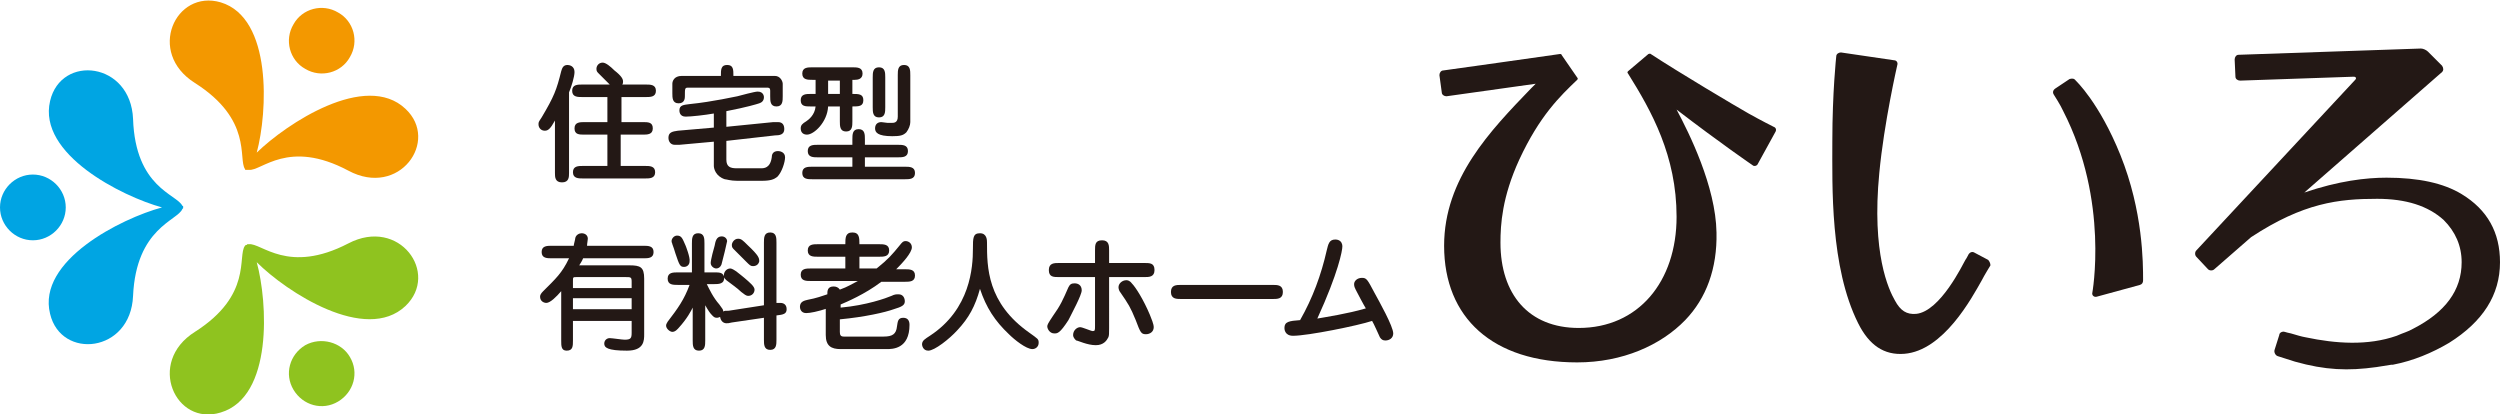
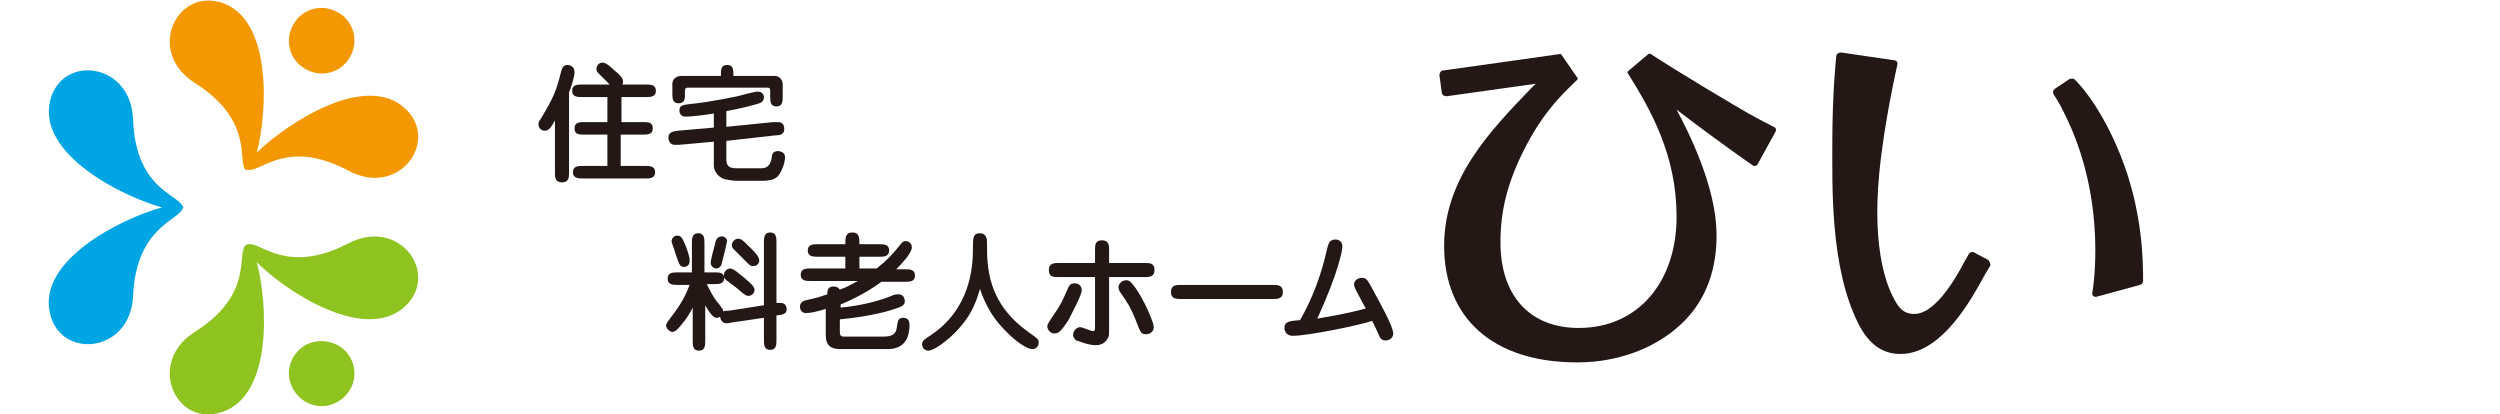
<svg xmlns="http://www.w3.org/2000/svg" version="1.1" x="0px" y="0px" width="319.4px" height="52.9px" viewBox="0 0 319.4 52.9" style="enable-background:new 0 0 319.4 52.9;" xml:space="preserve">
  <style type="text/css">
	.st0{opacity:0.2;}
	.st1{fill:#E38C12;}
	.st2{fill:#1C94CC;}
	.st3{fill:#82B328;}
	.st4{fill:#F3F3EB;}
	.st5{fill:#FFF4D6;}
	.st6{fill:#858636;}
	.st7{fill:none;stroke:#858636;stroke-miterlimit:10;}
	.st8{fill:none;stroke:#AEAEAE;stroke-miterlimit:10;}
	.st9{fill:#FEF5E5;}
	.st10{fill:none;stroke:#F39800;stroke-miterlimit:10;}
	.st11{fill:none;stroke:#858636;stroke-width:2;stroke-linecap:round;stroke-miterlimit:10;}
	.st12{fill:none;stroke:#858636;stroke-width:2;stroke-linecap:round;stroke-miterlimit:10;stroke-dasharray:4.97,4.97;}
	.st13{fill:#FFFFFF;}
	.st14{fill:none;stroke:#858636;stroke-linecap:round;stroke-linejoin:round;stroke-miterlimit:10;}
	.st15{fill:none;stroke:#FFFFFF;stroke-linecap:round;stroke-miterlimit:10;}
	.st16{fill:none;stroke:#858636;stroke-linecap:round;stroke-miterlimit:10;}
	.st17{fill:none;stroke:#858636;stroke-linecap:round;stroke-miterlimit:10;stroke-dasharray:3,3;}
	.st18{fill:none;stroke:#858636;stroke-width:2;stroke-linecap:round;stroke-miterlimit:10;stroke-dasharray:4.973,4.973;}
	.st19{fill:#FBE0B2;}
	.st20{fill:#F8C166;}
	.st21{fill:#F1905C;}
	.st22{fill:#F4A23B;}
	.st23{fill:#FFE8A9;}
	.st24{opacity:0.5;}
	.st25{opacity:0.3;}
	.st26{opacity:0.15;}
	.st27{fill:#F08300;}
	.st28{fill-rule:evenodd;clip-rule:evenodd;fill:#E60012;}
	.st29{fill:none;stroke:#FFFFFF;stroke-width:2.454;stroke-miterlimit:10;}
	.st30{fill-rule:evenodd;clip-rule:evenodd;fill:#00853C;}
	.st31{clip-path:url(#SVGID_00000001663313259042049160000010541368754977793187_);}
	.st32{fill:none;stroke:#E60012;stroke-width:12.707;stroke-linecap:round;stroke-linejoin:round;}
	.st33{fill:#E7380D;}
	.st34{fill:none;stroke:#E7380D;stroke-width:12.707;stroke-linecap:round;stroke-linejoin:round;}
	.st35{fill:#E60012;}
	.st36{fill:#E7E7D7;}
	.st37{fill:#F29600;}
	.st38{fill:#00A4E3;}
	.st39{fill:#8DC21F;}
	.st40{fill:#231815;}
	.st41{fill:#F39800;}
	.st42{fill:#00A5E3;}
	.st43{fill:#8FC31F;}
	.st44{fill:#FFFFFF;stroke:#858636;stroke-miterlimit:10;}
	.st45{fill:none;stroke:#858636;stroke-width:1.5;stroke-linecap:round;stroke-linejoin:round;stroke-miterlimit:10;}
</style>
  <g id="背景">
</g>
  <g id="文字">
    <g>
      <g>
        <g>
          <path class="st41" d="M51.8,13.9c-5.1-4.8-15.2,1.9-19,5.6c1.4-5.2,2-17.2-4.6-19.2c-5.8-1.7-9.5,6.4-3.3,10.3      c7.4,4.7,5.5,9.7,6.4,11c0,0.1,0,0.1,0.1,0.1c0,0,0.1,0,0.1,0c0,0,0,0,0.1,0c0.1,0,0.1,0,0.2,0c1.6,0.2,5-4,12.7,0.1      C51,25.3,56.2,18,51.8,13.9z" />
          <path class="st41" d="M39,8.8c2,1.2,4.6,0.5,5.7-1.5c1.2-2,0.5-4.6-1.5-5.7c-2-1.2-4.6-0.5-5.7,1.5C36.3,5.1,37,7.7,39,8.8z" />
        </g>
        <g>
          <path class="st42" d="M23.4,26.4c0-0.1,0-0.1-0.1-0.1c-0.7-1.5-6-2.3-6.3-11.1c-0.3-7.3-9.2-8.3-10.6-2.3      c-1.6,6.8,9.2,12.2,14.3,13.6c-5.2,1.4-16,6.8-14.3,13.6c1.4,5.9,10.3,5,10.6-2.3c0.4-8.7,5.7-9.6,6.3-11.1c0,0,0.1-0.1,0.1-0.1      C23.4,26.5,23.4,26.5,23.4,26.4C23.4,26.4,23.4,26.4,23.4,26.4z" />
-           <path class="st38" d="M8.4,26.5c0-2.3-1.9-4.2-4.2-4.2c-2.3,0-4.2,1.9-4.2,4.2c0,2.3,1.9,4.2,4.2,4.2      C6.5,30.7,8.4,28.8,8.4,26.5z" />
        </g>
        <g>
          <path class="st43" d="M44.5,31.1c-7.7,4-11.1-0.1-12.7,0.1c-0.1,0-0.1,0-0.2,0c0,0,0,0-0.1,0.1c0,0,0,0-0.1,0      c0,0-0.1,0.1-0.1,0.1c-1,1.3,1,6.3-6.4,11c-6.2,3.9-2.5,12.1,3.3,10.3c6.7-2,6-14.1,4.6-19.2c3.8,3.8,13.9,10.4,19,5.6      C56.2,34.9,51,27.7,44.5,31.1z" />
          <path class="st43" d="M39,44.1c-2,1.2-2.7,3.7-1.5,5.7c1.2,2,3.7,2.7,5.7,1.5c2-1.2,2.7-3.7,1.5-5.7C43.6,43.7,41,43,39,44.1z" />
        </g>
      </g>
      <g>
-         <path class="st40" d="M314.5,24.8c-2.3-1.4-5.5-2.1-9.6-2.1c-2.6,0-6.1,0.4-10.5,1.9L312,9.2c0.2-0.2,0.2-0.5,0-0.8l-1.8-1.8     c-0.2-0.2-0.6-0.4-0.9-0.4l-23.3,0.8c-0.3,0-0.5,0.3-0.5,0.6l0.1,2.2c0,0.3,0.3,0.5,0.6,0.5l14.5-0.5c0.3,0,0.4,0.2,0.2,0.4     l-20.3,21.8c-0.2,0.2-0.2,0.6,0,0.8l1.5,1.6c0.2,0.2,0.6,0.2,0.8,0l4.7-4.1c6.7-4.4,11.2-4.9,16.1-4.9c3.7,0,6.5,0.9,8.5,2.7     c1.5,1.5,2.3,3.3,2.3,5.4c0,3.6-2.1,6.4-6.2,8.5c-0.7,0.4-1.2,0.5-2.1,0.9c-3.7,1.3-7.8,1-11.6,0.2c-0.6-0.1-1.2-0.3-1.9-0.5     c-0.1,0-0.8-0.2-0.8-0.2c-0.3-0.1-0.7,0.1-0.7,0.4l-0.6,1.9c-0.1,0.3,0.1,0.7,0.4,0.8c0,0,1.6,0.5,2.2,0.7     c3.9,1.1,6.8,1.2,10.4,0.7c0.7-0.1,1.3-0.2,1.9-0.3c0.1,0,0.1,0,0.2,0c0,0,0,0,0,0c2.6-0.5,5-1.5,7.2-2.8     c4.3-2.7,6.5-6.1,6.5-10.3C319.4,29.7,317.8,26.8,314.5,24.8z" />
        <g>
          <g>
            <path class="st40" d="M254,33.2l-1.7-0.9c-0.3-0.2-0.6-0.1-0.8,0.2c0,0-0.3,0.6-0.4,0.7c-0.3,0.5-3.2,6.6-6.3,6.9       c-1.2,0.1-2-0.4-2.7-1.7c-0.8-1.4-3-6-2-16.3c0.6-6.4,2.3-13.8,2.3-13.8c0.1-0.3-0.1-0.6-0.4-0.6l-6.8-1       c-0.3,0-0.6,0.2-0.6,0.5c0,0-0.5,4.6-0.5,10.8c0,5.8-0.3,16.1,3.3,23.3c1.4,2.8,3.3,4.1,5.9,3.9c5-0.4,8.6-7.1,9.9-9.4       c0.3-0.6,1.1-1.9,1.1-1.9C254.3,33.7,254.2,33.4,254,33.2z" />
          </g>
          <g>
            <path class="st40" d="M262.6,11.3c-0.3,0.2-0.4,0.5-0.2,0.8c0,0,0.9,1.4,1.2,2.1c5.9,11.5,3.7,23.3,3.7,23.3       c0,0.3,0.3,0.5,0.6,0.4l5.5-1.5c0.3-0.1,0.4-0.3,0.4-0.6c0-2.2,0-8.8-2.9-16c-2.7-6.7-5.7-9.5-5.7-9.5       c-0.2-0.3-0.5-0.3-0.8-0.2L262.6,11.3z" />
          </g>
        </g>
        <path class="st40" d="M226.6,16.2c0,0-1.6-0.8-3.2-1.7c-1.6-0.9-9-5.3-12.5-7.6c-0.1-0.1-0.2,0-0.3,0L208,9.1     c-0.1,0.1-0.1,0.2,0,0.3c3,4.8,6.2,10.5,6.2,18.3c0,8.3-4.9,14.2-12.5,14.2c-6.4,0-10-4.3-10-10.9c0-2.3,0.2-5.8,2.4-10.6     c2.6-5.6,5.2-8.1,7.4-10.2c0.1-0.1,0.1-0.2,0-0.3l-2-2.9c0-0.1-0.1-0.1-0.2-0.1C198,7.1,184.4,9,184.4,9c-0.3,0-0.5,0.3-0.5,0.6     l0.3,2.2c0,0.3,0.3,0.5,0.6,0.5l11.4-1.6l-0.6,0.6c-5.2,5.4-11.1,11.5-11.1,20.1c0,9.2,6.2,14.9,17,14.9c5.8,0,10.7-2.2,13.8-5.4     c2.7-2.8,4.1-6.6,4-11.2c-0.1-5.9-3.5-12.7-5.1-15.7c5.6,4.3,9.7,7.1,9.7,7.1c0.2,0.2,0.6,0.1,0.7-0.2l2.2-4     C227,16.6,226.9,16.3,226.6,16.2z" />
      </g>
      <g>
        <g>
          <path class="st40" d="M72.7,22.1c0,0.5,0,1.2-0.9,1.2c-0.9,0-0.9-0.7-0.9-1.2v-6.7c-0.6,1.1-0.9,1.3-1.3,1.3      c-0.5,0-0.8-0.4-0.8-0.8c0-0.3,0-0.3,0.4-0.9c1.6-2.7,1.9-3.5,2.5-5.9c0.1-0.3,0.2-0.8,0.8-0.8c0.2,0,0.9,0.1,0.9,0.9      c0,0.6-0.4,1.9-0.7,2.6V22.1z M79.3,15.6h2.8c0.7,0,1.3,0,1.3,0.8c0,0.8-0.7,0.8-1.3,0.8h-2.8v4h3.1c0.6,0,1.3,0,1.3,0.8      c0,0.8-0.7,0.8-1.3,0.8h-7.9c-0.6,0-1.3,0-1.3-0.8c0-0.8,0.7-0.8,1.3-0.8h3.1v-4h-2.9c-0.7,0-1.3,0-1.3-0.8      c0-0.8,0.7-0.8,1.3-0.8h2.9v-3.2h-3.2c-0.6,0-1.3,0-1.3-0.8c0-0.8,0.7-0.8,1.3-0.8h3.5c-0.2-0.2-1.2-1.2-1.4-1.4      c-0.2-0.2-0.3-0.3-0.3-0.6C76.2,8.4,76.5,8,77,8c0.4,0,1,0.5,1.5,1c0.9,0.7,1.1,1.1,1.1,1.4c0,0.1,0,0.3-0.1,0.4h3      c0.6,0,1.3,0,1.3,0.8c0,0.8-0.7,0.8-1.3,0.8h-3.1V15.6z" />
          <path class="st40" d="M92.8,16.2l6-0.6c0.4,0,0.4,0,0.6,0c0.6,0,0.8,0.4,0.8,0.9c0,0.7-0.6,0.8-1.2,0.8L92.8,18v2.4      c0,0.9,0.5,1.1,1.3,1.1h3.1c0.4,0,1.2,0,1.4-1.4c0-0.3,0.1-0.8,0.8-0.8c0.2,0,0.9,0.1,0.9,0.8c0,0.6-0.4,1.9-1,2.5      c-0.4,0.3-0.8,0.5-2,0.5h-3.1c-0.9,0-1.4-0.2-1.6-0.2c-1.2-0.4-1.4-1.4-1.4-1.7v-3.1l-4.4,0.4c-0.4,0-0.4,0-0.6,0      c-0.5,0-0.8-0.4-0.8-0.9c0-0.7,0.5-0.8,1.2-0.9l4.6-0.4v-1.8c-1.1,0.2-2.9,0.4-3.6,0.4c-0.8,0-0.8-0.7-0.8-0.8      c0-0.7,0.6-0.7,1.3-0.8c3-0.3,6-1,6.1-1c0.4-0.1,2.2-0.6,2.6-0.6c0.8,0,0.8,0.7,0.8,0.7c0,0.5-0.3,0.7-0.6,0.8      c-0.3,0.1-1.6,0.5-4.2,1V16.2z M92.1,9.7c0-0.8,0-1.4,0.8-1.4s0.8,0.6,0.8,1.4H99c0.7,0,1,0.7,1,1v1.6c0,0.6,0,1.3-0.8,1.3      c-0.8,0-0.8-0.7-0.8-1.3v-0.7c0-0.4-0.2-0.4-0.4-0.4H87.9c-0.4,0-0.4,0.1-0.4,1.1c0,0.2,0,0.9-0.8,0.9c-0.8,0-0.8-0.7-0.8-1.3      v-1.2c0-0.3,0.2-1,1.2-1H92.1z" />
-           <path class="st40" d="M108.9,12c0.8,0,1.4,0,1.4,0.8s-0.6,0.8-1.4,0.8v1.9c0,0.6,0,1.3-0.8,1.3c-0.8,0-0.8-0.7-0.8-1.3v-1.9      h-1.5c-0.1,2-1.8,3.6-2.7,3.6c-0.4,0-0.8-0.2-0.8-0.8c0-0.4,0.2-0.6,0.7-0.9c0.3-0.2,1.1-0.8,1.2-1.9h-0.6c-0.7,0-1.3,0-1.3-0.8      s0.7-0.8,1.3-0.8h0.6v-1.8h-0.4c-0.6,0-1.3,0-1.3-0.8c0-0.8,0.7-0.8,1.3-0.8h5.1c0.6,0,1.3,0,1.3,0.8c0,0.7-0.6,0.8-1,0.8h-0.3      V12z M114.7,18.5c0.6,0,1.3,0,1.3,0.8c0,0.8-0.7,0.8-1.3,0.8h-4.2v1.2h5.1c0.6,0,1.3,0,1.3,0.8c0,0.8-0.7,0.8-1.3,0.8h-11.8      c-0.6,0-1.3,0-1.3-0.8c0-0.8,0.7-0.8,1.3-0.8h5.1v-1.2h-4.4c-0.6,0-1.3,0-1.3-0.8c0-0.8,0.7-0.8,1.3-0.8h4.4v-0.7      c0-0.6,0-1.3,0.8-1.3c0.8,0,0.8,0.7,0.8,1.3v0.7H114.7z M107.3,10.3h-1.5V12h1.5V10.3z M113.1,13.7c0,0.6,0,1.3-0.8,1.3      c-0.8,0-0.8-0.7-0.8-1.3V9.9c0-0.6,0-1.3,0.8-1.3c0.8,0,0.8,0.7,0.8,1.3V13.7z M116.3,15.6c0,0.4-0.2,0.9-0.5,1.3      c-0.4,0.4-0.8,0.5-1.8,0.5c-1.9,0-2.2-0.5-2.2-1c0-0.5,0.3-0.8,0.8-0.8c0.1,0,0.7,0.1,0.8,0.1c0.2,0,0.4,0,0.5,0      c0.3,0,0.8,0,0.8-0.8V9.6c0-0.6,0-1.3,0.8-1.3c0.8,0,0.8,0.7,0.8,1.3V15.6z" />
-           <path class="st40" d="M82.2,31.4c0.6,0,1.3,0,1.3,0.8c0,0.8-0.7,0.8-1.3,0.8h-7.7c-0.2,0.5-0.4,0.7-0.5,0.9h6.4      c1.4,0,1.9,0.2,1.9,1.7v7.1c0,0.8,0,2.1-2.2,2.1c-2.5,0-2.9-0.4-2.9-0.9c0-0.4,0.3-0.7,0.7-0.7c0.3,0,1.6,0.2,1.9,0.2      c0.8,0,0.9-0.2,0.9-0.9V41h-7.5v2.5c0,0.7,0,1.3-0.8,1.3c-0.7,0-0.7-0.6-0.7-1.3v-6.3c-0.6,0.7-1.4,1.5-1.9,1.5      c-0.3,0-0.8-0.2-0.8-0.8c0-0.2,0.1-0.4,0.4-0.7c1.6-1.6,2.4-2.3,3.3-4.2h-2.2c-0.6,0-1.3,0-1.3-0.8c0-0.8,0.7-0.8,1.3-0.8h2.8      c0-0.2,0.2-0.8,0.2-1c0.1-0.4,0.5-0.6,0.8-0.6c0.5,0,0.8,0.3,0.8,0.7c0,0.2-0.1,0.6-0.1,0.9H82.2z M80.7,36.7V36      c0-0.6-0.1-0.6-0.8-0.6h-6.2c-0.5,0-0.5,0-0.5,0.5v0.9H80.7z M73.2,38.1v1.4h7.5v-1.4H73.2z" />
          <path class="st40" d="M97.6,39v-8c0-0.6,0-1.3,0.8-1.3c0.8,0,0.8,0.7,0.8,1.3v7.7c0.2,0,0.4,0,0.5,0c0.4,0,0.8,0.2,0.8,0.8      c0,0.6-0.4,0.7-1.3,0.8v3.1c0,0.6,0,1.3-0.8,1.3c-0.8,0-0.8-0.7-0.8-1.3v-2.8l-4.1,0.6c-0.4,0.1-0.5,0.1-0.7,0.1      c-0.3,0-0.7-0.2-0.8-0.8c-0.1,0-0.2,0.1-0.4,0.1c-0.3,0-0.4-0.1-0.6-0.3c-0.3-0.3-0.5-0.6-0.9-1.3v4.5c0,0.6,0,1.3-0.8,1.3      c-0.8,0-0.8-0.7-0.8-1.3v-4.2c-0.2,0.4-0.7,1.4-1.8,2.6c-0.1,0.1-0.4,0.5-0.8,0.5c-0.3,0-0.8-0.4-0.8-0.8c0-0.2,0.1-0.3,0.2-0.5      c1.3-1.7,2.1-2.8,2.8-4.7h-1.5c-0.6,0-1.3,0-1.3-0.8c0-0.8,0.7-0.8,1.3-0.8h1.8v-3.7c0-0.6,0-1.3,0.8-1.3c0.8,0,0.8,0.7,0.8,1.3      v3.7h1.2c0.7,0,1.1,0,1.3,0.5c-0.1-0.5,0.3-1,0.8-1c0.4,0,1.3,0.8,1.8,1.2c0.7,0.6,1.3,1.1,1.3,1.5c0,0.4-0.3,0.8-0.8,0.8      c-0.3,0-0.5-0.2-0.9-0.5c-0.5-0.5-1.4-1.1-1.9-1.5c-0.2-0.2-0.3-0.3-0.3-0.4c0.1,0.9-0.7,0.9-1.3,0.9h-0.9      c0.3,0.6,0.8,1.7,1.6,2.6c0.4,0.6,0.5,0.6,0.5,0.9c0.2-0.1,0.2-0.1,0.7-0.1L97.6,39z M87.4,34.1c-0.5,0-0.6-0.2-1.1-1.7      c-0.2-0.6-0.2-0.7-0.4-1.2c0-0.1-0.1-0.2-0.1-0.4c0-0.3,0.3-0.7,0.7-0.7c0.6,0,0.7,0.4,1.1,1.3c0,0,0.6,1.5,0.5,2      C88.1,33.8,87.8,34.1,87.4,34.1z M92.2,33.7c0,0.1-0.2,0.6-0.7,0.6c-0.3,0-0.7-0.3-0.7-0.7c0-0.4,0.4-1.9,0.5-2.2      c0.1-0.5,0.2-1.2,0.9-1.2c0.5,0,0.7,0.4,0.7,0.6C92.8,31.3,92.4,33,92.2,33.7z M96.2,34c-0.3,0-0.4-0.1-0.9-0.6      c-0.1-0.1-0.7-0.7-1.5-1.5c-0.2-0.2-0.3-0.3-0.3-0.6c0-0.3,0.3-0.8,0.8-0.8c0.4,0,0.6,0.2,1.2,0.8C97,32.7,97,33,97,33.4      C96.9,33.8,96.6,34,96.2,34z" />
          <path class="st40" d="M105.7,39.4c-1.2,0.4-2.2,0.6-2.7,0.6c-0.7,0-0.8-0.6-0.8-0.8c0-0.7,0.6-0.8,1-0.9      c1.1-0.2,1.9-0.5,2.5-0.7c0-0.4,0-1,0.8-1c0.3,0,0.6,0.1,0.8,0.4c1.1-0.4,1.3-0.6,2.3-1.1h-6c-0.6,0-1.3,0-1.3-0.8      c0-0.8,0.7-0.8,1.3-0.8h4.4v-1.5h-3.5c-0.6,0-1.3,0-1.3-0.8c0-0.8,0.7-0.8,1.3-0.8h3.5c0-0.8,0-1.5,0.9-1.5      c0.9,0,0.9,0.7,0.9,1.5h2.5c0.6,0,1.3,0,1.3,0.8c0,0.8-0.7,0.8-1.3,0.8h-2.5v1.5h2.2c1.5-1.2,2-1.8,2.9-2.9      c0.4-0.5,0.5-0.6,0.8-0.6c0.4,0,0.8,0.3,0.8,0.8c0,0.7-1.2,2-2,2.8h1.1c0.6,0,1.3,0,1.3,0.8c0,0.8-0.7,0.8-1.3,0.8h-3      c-2.1,1.6-4.5,2.6-5.2,2.9v0.4c3.3-0.3,5.8-1.2,6.5-1.5c0.4-0.2,0.6-0.2,0.9-0.2c0.6,0,0.8,0.5,0.8,0.9c0,0.5-0.4,0.7-1.4,1      c-1.1,0.4-3.7,1-6.9,1.3v1.6c0,0.4,0.1,0.6,0.5,0.6h5.1c1.1,0,1.6-0.3,1.7-1.3c0.1-0.6,0.1-1.1,0.8-1.1c0.6,0,0.8,0.4,0.8,0.9      c0,3.1-2.2,3.1-2.9,3.1h-5.9c-1.2,0-1.9-0.4-1.9-1.8V39.4z" />
          <path class="st40" d="M122.3,42.2c-1,1.1-2.9,2.6-3.7,2.6c-0.7,0-0.8-0.7-0.8-0.8c0-0.5,0.4-0.7,1-1.1c5.2-3.4,5.5-8.8,5.5-11.1      c0-1.4,0-2,0.9-2c0.9,0,0.9,0.9,0.9,1.2c0,3.1,0,7.7,5.4,11.5c1.1,0.8,1.2,0.8,1.2,1.3c0,0.5-0.4,0.8-0.8,0.8      c-0.8,0-2.3-1.2-3-1.9c-1.8-1.7-2.9-3.4-3.7-5.8C124.6,39.1,123.8,40.6,122.3,42.2z" />
          <path class="st40" d="M134.7,42.6c-0.6,0-0.9-0.6-0.9-0.9c0-0.2,0.1-0.4,0.7-1.3c1-1.4,1.3-2.1,2-3.7c0.2-0.4,0.4-0.5,0.8-0.5      c0.4,0,0.9,0.2,0.9,0.9c0,0.6-1.3,3-1.7,3.8C135.4,42.6,135.1,42.6,134.7,42.6z M141.7,41.9c0,0.7,0,1-0.1,1.2      c-0.2,0.4-0.6,1-1.6,1c-1.1,0-2.3-0.6-2.5-0.6c0,0-0.4-0.3-0.4-0.7c0-0.6,0.5-1,0.9-1c0.3,0,1.4,0.5,1.6,0.5      c0.3,0,0.3-0.1,0.3-0.7v-6.2h-4.6c-0.7,0-1.3,0-1.3-0.9c0-0.9,0.7-0.9,1.3-0.9h4.6v-1.6c0-0.7,0-1.3,0.9-1.3      c0.9,0,0.9,0.7,0.9,1.3v1.6h4.5c0.7,0,1.3,0,1.3,0.9c0,0.9-0.7,0.9-1.3,0.9h-4.5V41.9z M147.4,41.8c0,0.6-0.5,0.9-1,0.9      c-0.6,0-0.7-0.2-1.3-1.8c-0.7-1.7-0.9-2-2-3.6c-0.1-0.1-0.2-0.4-0.2-0.6c0-0.5,0.5-0.9,1-0.9c0.1,0,0.4,0,0.7,0.4      c0.5,0.5,1.5,2.1,2.3,4C147.1,40.7,147.4,41.4,147.4,41.8z" />
          <path class="st40" d="M150.9,38.2c-0.6,0-1.3,0-1.3-0.9c0-0.9,0.7-0.9,1.3-0.9h11.7c0.6,0,1.3,0,1.3,0.9c0,0.9-0.7,0.9-1.3,0.9      H150.9z" />
          <path class="st40" d="M169.5,32c0.2-0.8,0.3-1.4,1.1-1.4c0.1,0,0.9,0,0.9,0.9c0,0.5-0.5,3.3-3.2,9.2c1.1-0.2,3.8-0.6,6.2-1.3      c-0.2-0.3-1.1-2-1.3-2.4c-0.1-0.2-0.2-0.4-0.2-0.7c0-0.4,0.4-0.8,1-0.8c0.6,0,0.7,0.2,1.6,1.9c0.6,1.1,2.4,4.3,2.4,5.2      c0,0.6-0.5,0.9-1,0.9c-0.3,0-0.5-0.1-0.7-0.4c-0.1-0.2-0.8-1.8-1-2.1c-1.8,0.6-8.2,1.9-10.1,1.9c-1.1,0-1.1-0.9-1.1-1      c0-0.8,0.6-0.9,2-1C167.7,38.1,168.8,35.1,169.5,32z" />
        </g>
      </g>
    </g>
  </g>
</svg>